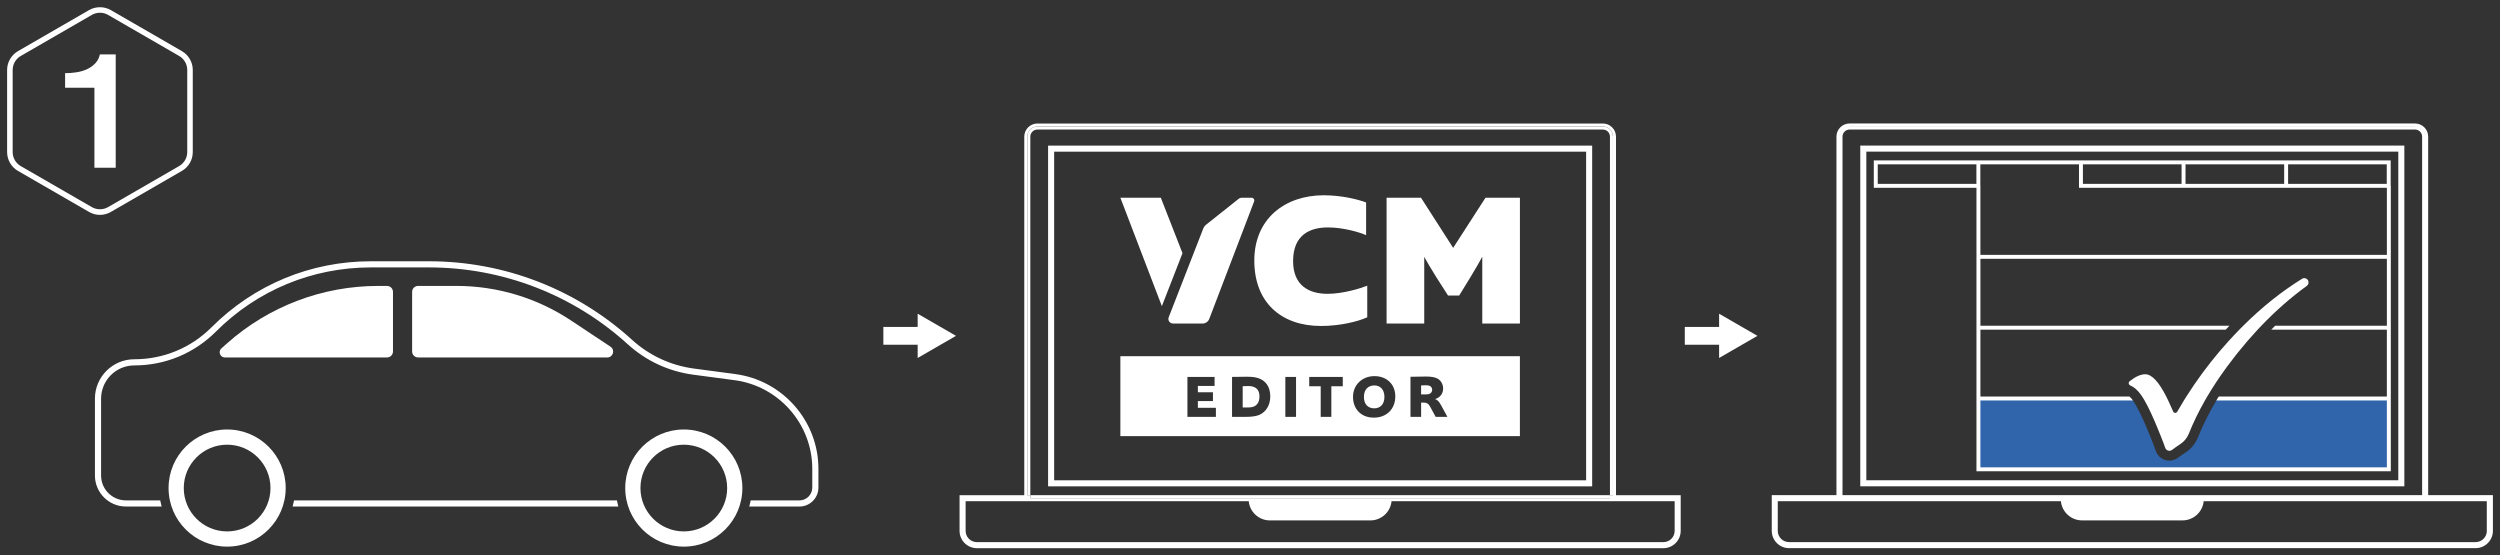
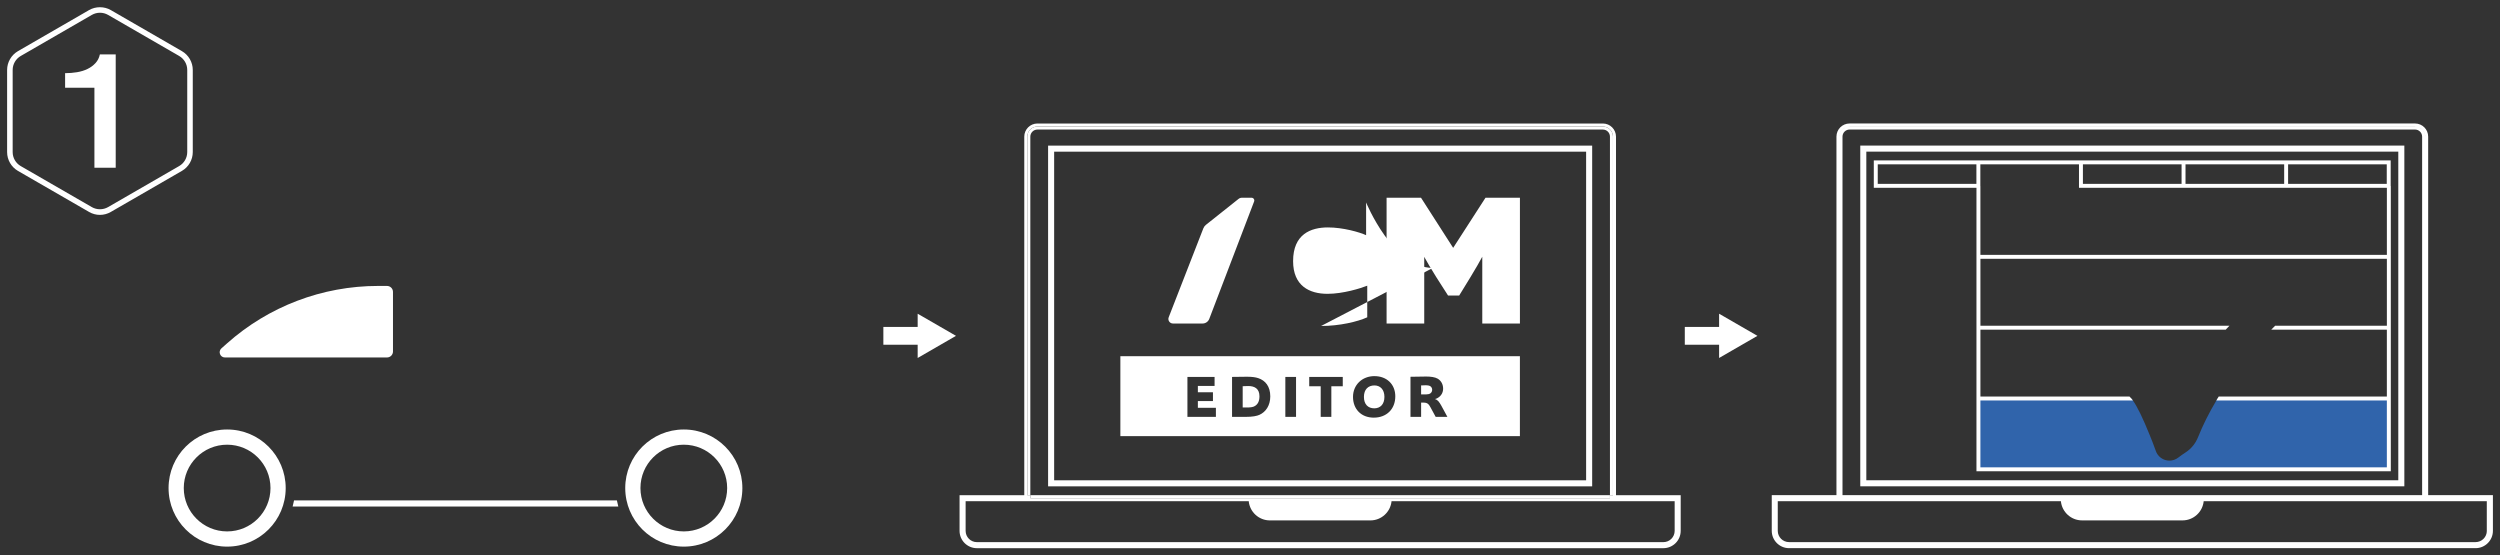
<svg xmlns="http://www.w3.org/2000/svg" id="Layer_1" data-name="Layer 1" viewBox="0 0 1247.76 277.2">
  <rect x="0" y="0" width="1247.76" height="277.2" fill="#333333" stroke="none" />
  <defs>
    <style>
      .cls-1 {
        fill: #fff;
      }

      .cls-1, .cls-2 {
        stroke-width: 0px;
      }

      .cls-2 {
        fill: #3064ab;
      }
    </style>
  </defs>
  <g>
    <g>
      <path class="cls-1" d="M49.89,107.25c-1.9,0-3.77-.5-5.42-1.46l-35.51-20.49c-3.34-1.94-5.41-5.53-5.41-9.38v-41.01c0-3.85,2.08-7.45,5.41-9.38L44.47,5.02c3.29-1.89,7.54-1.89,10.82,0l35.51,20.51c3.34,1.94,5.41,5.53,5.41,9.38v41c0,3.86-2.07,7.45-5.41,9.38l-35.51,20.5c-1.63.95-3.5,1.46-5.4,1.46ZM49.89,6.36c-1.41,0-2.8.37-4.03,1.07L10.35,27.94c-2.48,1.43-4.03,4.11-4.03,6.97v41c0,2.87,1.54,5.54,4.03,6.98l35.51,20.49c2.44,1.41,5.61,1.41,8.05,0l35.51-20.5c2.48-1.43,4.03-4.11,4.03-6.97v-41c0-2.87-1.54-5.54-4.03-6.98L53.92,7.43c-1.22-.7-2.61-1.07-4.03-1.07Z" />
      <path class="cls-1" d="M32.49,36.52c2.04,0,4.03-.16,5.95-.48,1.93-.32,3.67-.86,5.23-1.62,1.56-.75,2.89-1.74,4-2.95,1.11-1.21,1.83-2.65,2.17-4.32h7.91v56.56h-10.63v-39.91h-14.63v-7.27Z" />
    </g>
    <g>
      <polygon class="cls-1" points="458.01 163.19 440.89 163.19 440.89 172.05 458.01 172.05 458.01 178.67 477.14 167.62 458.01 156.58 458.01 163.19" />
      <polygon class="cls-1" points="858.01 163.19 840.89 163.19 840.89 172.05 858.01 172.05 858.01 178.67 877.14 167.62 858.01 156.58 858.01 163.19" />
      <g>
        <g>
-           <path class="cls-1" d="M659.36,162.7c9.25,0,18.32-2.17,23.04-4.34v-15.77c-3.3,1.32-12.08,4.06-19.83,4.06-9.06,0-17.18-3.97-17.18-16.33,0-13.41,8.78-16.81,17.37-16.81,7.55,0,15.77,2.36,19.07,3.87v-16.33c-3.97-1.51-12.18-3.59-21.15-3.59-19.35,0-34.65,11.71-34.65,32.57s13.31,32.67,33.33,32.67Z" />
+           <path class="cls-1" d="M659.36,162.7c9.25,0,18.32-2.17,23.04-4.34v-15.77c-3.3,1.32-12.08,4.06-19.83,4.06-9.06,0-17.18-3.97-17.18-16.33,0-13.41,8.78-16.81,17.37-16.81,7.55,0,15.77,2.36,19.07,3.87v-16.33s13.31,32.67,33.33,32.67Z" />
          <path class="cls-1" d="M710.82,128.14c.19.28,2.36,4.72,11.9,19.35h5.57c9.06-14.54,11.42-19.17,11.52-19.35v33.33h18.79v-62.78h-17.18l-16.14,25.02-16.05-25.02h-17.18v62.78h18.79v-33.33Z" />
-           <polygon class="cls-1" points="590.19 126.37 579.37 98.69 559.18 98.69 579.89 152.8 590.19 126.37" />
          <path class="cls-1" d="M585.43,161.47h14.77c1.49,0,2.82-.92,3.35-2.31l22.39-58.61c.34-.9-.32-1.86-1.28-1.86h-4.83c-.6,0-1.19.2-1.66.58l-16.29,12.95c-.58.46-1.02,1.06-1.29,1.75l-17.29,44.39c-.58,1.5.52,3.11,2.13,3.11Z" />
          <path class="cls-1" d="M626.29,202.66c1.38-.81,2.31-2.28,2.31-4.86,0-3.9-2.49-5.13-5.58-5.13-.72,0-2.34.09-2.79.09v10.62h2.31c1.29,0,2.94-.15,3.75-.72Z" />
          <path class="cls-1" d="M685.9,203.8c3,0,5.07-2.01,5.07-5.7s-2.1-5.73-4.98-5.73c-3.12,0-5.25,1.98-5.25,5.73s2.1,5.7,5.16,5.7Z" />
          <path class="cls-1" d="M713.9,196.33c.6-.42.9-1.08.9-1.83s-.42-1.47-1.02-1.8c-.54-.3-1.41-.42-2.07-.42-1.35,0-2.43.09-2.43.09v4.47h2.58c.81,0,1.59-.18,2.04-.51Z" />
          <path class="cls-1" d="M559.18,217.66h199.41v-39.88h-199.41v39.88ZM703.98,188.05s6.72-.12,7.83-.12c2.28,0,4.47.3,5.76,1.08,1.71,1.02,2.7,2.82,2.7,4.98,0,2.01-1.05,3.6-2.49,4.5-.39.27-.93.54-1.59.69.78.21,1.38.72,1.71,1.08.45.51,1.05,1.44,1.41,2.1l3.09,5.7h-5.85l-2.55-4.71c-.39-.72-.78-1.35-1.29-1.77-.57-.45-1.2-.63-2.22-.63h-1.2v7.11h-5.31v-20ZM686.02,187.73c6.06,0,10.38,4.02,10.38,10.08,0,6.36-4.35,10.64-10.74,10.64s-10.37-4.38-10.37-10.35,4.53-10.38,10.73-10.38ZM653.45,188.12h16.73v4.68h-5.7v15.26h-5.31v-15.26h-5.73v-4.68ZM641.52,188.12h5.34v19.94h-5.34v-19.94ZM614.92,188.12s4.11-.09,7.47-.09c2.4,0,4.23.24,5.58.69,3.57,1.17,6.03,4.11,6.03,9.12,0,4.56-2.25,7.8-5.43,9.21-1.23.54-3.27,1.02-6.99,1.02h-6.66v-19.94ZM592.65,188.12h13.55v4.5h-8.34v3.15h7.53v4.41h-7.53v3.36h9v4.53h-14.21v-19.94Z" />
        </g>
        <g>
          <path class="cls-1" d="M514.24,68.2c0-1.95,1.59-3.54,3.54-3.54h282.21c1.95,0,3.54,1.59,3.54,3.54v178.93h1.51V68.2c0-2.79-2.27-5.05-5.05-5.05h-282.21c-2.79,0-5.05,2.26-5.05,5.05v178.93h1.51V68.2Z" />
          <path class="cls-1" d="M524.62,72.68h-1.51v170.06h271.55V72.68h-270.04ZM791.64,75.7v164.02h-265.51V75.7h265.51Z" />
          <path class="cls-1" d="M806.55,247.14V68.2c0-3.62-2.94-6.56-6.56-6.56h-282.21c-3.62,0-6.56,2.94-6.56,6.56v178.94h-32.3v17.82c0,4.76,3.88,8.64,8.64,8.64h342.64c4.76,0,8.64-3.88,8.64-8.64v-17.82h-32.3ZM512.73,68.2c0-2.78,2.26-5.05,5.05-5.05h282.21c2.78,0,5.05,2.26,5.05,5.05v178.94h-1.51v1.51h-289.29v-1.51h-1.51V68.2ZM835.83,264.96c0,3.1-2.52,5.62-5.62,5.62h-342.64c-3.1,0-5.62-2.52-5.62-5.62v-14.81h141.3c.52,5.38,5.06,9.59,10.58,9.59h50.12c5.52,0,10.05-4.21,10.58-9.59h141.3v14.81Z" />
          <rect class="cls-1" x="514.24" y="247.14" width="289.29" height="1.51" />
        </g>
      </g>
    </g>
    <g>
      <path class="cls-1" d="M146.76,249.75c-.19,1.04-.43,2.06-.71,3.07h162.55c-.28-1.01-.52-2.04-.71-3.07h-161.13Z" />
-       <path class="cls-1" d="M367.11,186.71l-20.75-2.76c-11.59-1.54-22.3-6.52-30.96-14.39-27.79-25.25-63.77-39.16-101.33-39.16h-28.95c-30.05,0-58.29,11.7-79.54,32.95-10.29,10.3-23.99,15.96-38.55,15.96-10.83,0-19.65,8.82-19.65,19.65v38.38c0,8.53,6.94,15.47,15.47,15.47h17.82c-.28-1.01-.52-2.04-.71-3.07h-17.11c-6.84,0-12.4-5.56-12.4-12.4v-38.38c0-9.14,7.44-16.58,16.58-16.58,15.39,0,29.84-5.99,40.72-16.86,20.66-20.67,48.14-32.05,77.37-32.05h28.95c36.78,0,72.04,13.63,99.26,38.36,9.12,8.29,20.41,13.53,32.62,15.17l20.75,2.76c22.06,2.94,38.71,21.94,38.71,44.21v9.37c0,3.54-2.88,6.41-6.42,6.41h-24.31c-.19,1.04-.43,2.06-.71,3.07h25.02c5.23,0,9.49-4.25,9.49-9.48v-9.37c0-23.79-17.79-44.11-41.38-47.25Z" />
      <path class="cls-1" d="M113.36,214.36c-16.14,0-29.23,13.08-29.23,29.23s13.08,29.23,29.23,29.23,29.23-13.08,29.23-29.23-13.08-29.23-29.23-29.23ZM113.36,265.23c-11.95,0-21.64-9.69-21.64-21.64s9.69-21.64,21.64-21.64,21.64,9.69,21.64,21.64-9.69,21.64-21.64,21.64Z" />
      <path class="cls-1" d="M341.29,214.36c-16.14,0-29.23,13.08-29.23,29.23s13.08,29.23,29.23,29.23,29.23-13.08,29.23-29.23-13.08-29.23-29.23-29.23ZM341.29,265.23c-11.95,0-21.64-9.69-21.64-21.64s9.69-21.64,21.64-21.64,21.64,9.69,21.64,21.64-9.69,21.64-21.64,21.64Z" />
      <path class="cls-1" d="M193.16,178.41c1.65,0,2.98-1.34,2.98-2.98v-29.74c0-1.65-1.34-2.98-2.98-2.98h-4.49c-27.79,0-54.62,10.21-75.38,28.69l-2.77,2.46c-1.79,1.59-.66,4.55,1.73,4.55h80.9Z" />
-       <path class="cls-1" d="M303.09,178.41c2.9,0,4.04-3.76,1.62-5.37l-19.75-13.11c-16.93-11.24-36.81-17.23-57.13-17.23h-19.16c-1.65,0-2.98,1.34-2.98,2.98v29.74c0,1.65,1.34,2.98,2.98,2.98h94.43Z" />
    </g>
  </g>
  <g>
    <path class="cls-2" d="M1192.27,198.89v35.35h-204.83v-35.35h76.31c.25.29.5.61.77.98.04.06.09.13.14.2,2.12,3.02,4.85,8.62,8.09,16.64l1.56,3.88c.68,1.71,1.24,3.21,1.65,4.44.98,2.91,3.72,4.87,6.8,4.87,1.59,0,3.11-.51,4.38-1.49,1.13-.88,2.4-1.76,3.79-2.67,2.75-1.82,4.87-4.42,6.11-7.52,2.41-6.01,5.47-12.15,9.15-18.33.2-.33.38-.66.59-.98h85.5Z" />
    <g>
      <path class="cls-1" d="M928.47,242.72h271.55V72.66h-271.55v170.06ZM931.49,75.68h265.51v164.02h-265.51V75.68Z" />
      <path class="cls-1" d="M1211.91,247.12V68.19c0-3.63-2.94-6.56-6.56-6.56h-282.21c-3.62,0-6.56,2.93-6.56,6.56v178.93h-32.29v17.82c0,4.77,3.88,8.65,8.64,8.65h342.64c4.77,0,8.65-3.88,8.65-8.65v-17.82h-32.3ZM1210.13,66.57c.03.07.05.14.07.21.04.13.07.26.1.39.04.17.06.33.08.5.02.17.03.34.03.52v178.93h0V68.19c0-.67-.14-1.31-.37-1.89,0,.02.02.04.02.06.03.06.06.14.08.21ZM919.6,247.12h0V68.19c0-1.95,1.59-3.54,3.54-3.54h282.21c1.95,0,3.54,1.59,3.54,3.54v178.93h0s-289.29,0-289.29,0v1.51h289.29s-289.29,0-289.29,0v-1.51ZM1209.68,65.59s.07.1.09.15c.03.05.06.1.08.15.04.08.08.16.11.24,0,.01,0,.02.01.04-.12-.26-.25-.51-.41-.75.02.04.05.07.07.11.02.03.04.05.05.08ZM1209.04,64.75s.07.06.09.1c.08.09.17.19.24.29.02.02.03.04.05.06.02.02.03.05.05.07.02.02.03.05.05.08-.16-.24-.35-.45-.54-.66.02.02.04.03.06.06h0ZM1208.76,64.48s.04.04.06.06c-.34-.32-.72-.58-1.14-.8.16.09.33.16.49.26.21.15.41.3.59.48ZM923.14,63.13h282.21c.34,0,.69.04,1.01.11.33.06.63.16.92.29-.6-.25-1.25-.39-1.93-.39h-282.21c-.69,0-1.35.14-1.94.39.29-.12.6-.23.93-.29.32-.07.67-.11,1.01-.11ZM920.32,64c.19-.12.4-.22.6-.32-.46.23-.89.52-1.26.87.03-.03.06-.06.1-.09.18-.18.36-.32.56-.46ZM919.11,65.17c.09-.13.19-.26.3-.37.04-.05.08-.09.12-.13-.2.2-.37.42-.53.65.02-.03.03-.05.05-.08.02-.02.03-.05.06-.07ZM918.73,65.73c.05-.09.11-.18.18-.28-.12.18-.21.37-.31.57.04-.08.06-.16.1-.24,0-.02.02-.03.03-.05ZM918.32,66.68c.03-.09.07-.16.11-.25-.09.23-.17.47-.22.72.03-.16.07-.31.12-.46h0ZM918.1,68.19c0-.18,0-.35.03-.52.01-.15.03-.29.06-.43,0-.02.01-.04.01-.06-.07.33-.1.67-.1,1.01v178.93h0V68.19ZM1241.19,264.94c0,3.11-2.53,5.63-5.63,5.63h-342.64c-3.1,0-5.63-2.52-5.63-5.63v-14.8h141.31c.52,5.38,5.05,9.59,10.57,9.59h50.12c5.52,0,10.05-4.21,10.58-9.59h141.3v14.8Z" />
      <path class="cls-1" d="M1193.2,80.06h-257.98v13.66h51.24v35.46h0v106.03h206.8v-106.03h0v-36.33h-.06v-12.79ZM1191.29,164.53v33.37h-83.91c-.21.32-.4.65-.6.98-.21.32-.39.65-.59.98h85.1v33.38h-202.86v-33.38h76.1c-.27-.37-.52-.7-.77-.98-.33-.39-.65-.72-.93-.98h-74.39v-33.37h122.43c.09-.1.19-.2.28-.3.53-.56,1.05-1.12,1.59-1.67h-124.3v-33.38h202.86v33.38h-55.75c-.66.64-1.32,1.3-1.96,1.97h57.7ZM1142,82.03h49.24v9.73h-49.24v-9.73ZM1090.8,82.03h49.24v9.73h-49.24v-9.73ZM1039.59,82.03h49.24v9.73h-49.24v-9.73ZM988.39,82.03h49.24v11.7h153.67v33.49h-202.87v-34.36h-.03v-10.83ZM937.19,82.03h49.24v9.73h-49.24v-9.73Z" />
-       <path class="cls-1" d="M1151.92,139.89c-.6-1.02-1.93-1.38-2.94-.75-10.21,6.31-20,14.12-29.36,23.43-.66.64-1.31,1.3-1.96,1.97-.98,1-1.97,2.03-2.94,3.07-.89.94-1.76,1.9-2.62,2.85-1.43,1.56-2.81,3.15-4.17,4.75-6.12,7.2-11.67,14.76-16.7,22.7-.21.32-.41.65-.62.98-.2.32-.4.65-.61.98-1.14,1.85-2.25,3.72-3.33,5.62-.46.81-1.64.76-2.03-.1l-1.53-3.41c-.32-.73-.65-1.44-.96-2.1-.16-.33-.31-.66-.48-.98-.16-.33-.31-.66-.48-.98-3.77-7.43-7.25-11.13-10.48-11.13-2.26,0-4.86,1.16-7.78,3.47-.74.58-.6,1.75.27,2.1,1.94.8,3.78,2.42,5.5,4.89.15.22.3.43.45.67.21.3.41.64.62.98.2.31.39.64.59.98,2.01,3.47,4.33,8.47,6.97,15l1.56,3.88c.73,1.81,1.31,3.37,1.75,4.69.49,1.47,2.28,2,3.5,1.05,1.25-.95,2.62-1.92,4.09-2.88,1.92-1.27,3.39-3.1,4.25-5.23,2.18-5.46,4.85-10.97,8.01-16.51.19-.32.37-.66.57-.98.19-.32.37-.65.57-.98,2.89-4.9,6.16-9.85,9.81-14.81,1.42-1.93,2.89-3.87,4.42-5.8.31-.4.64-.81.95-1.2,3.25-4.05,6.57-7.91,9.96-11.56.62-.67,1.24-1.32,1.87-1.97,7.21-7.52,14.77-14.15,22.68-19.89.89-.65,1.15-1.84.61-2.79Z" />
    </g>
  </g>
</svg>